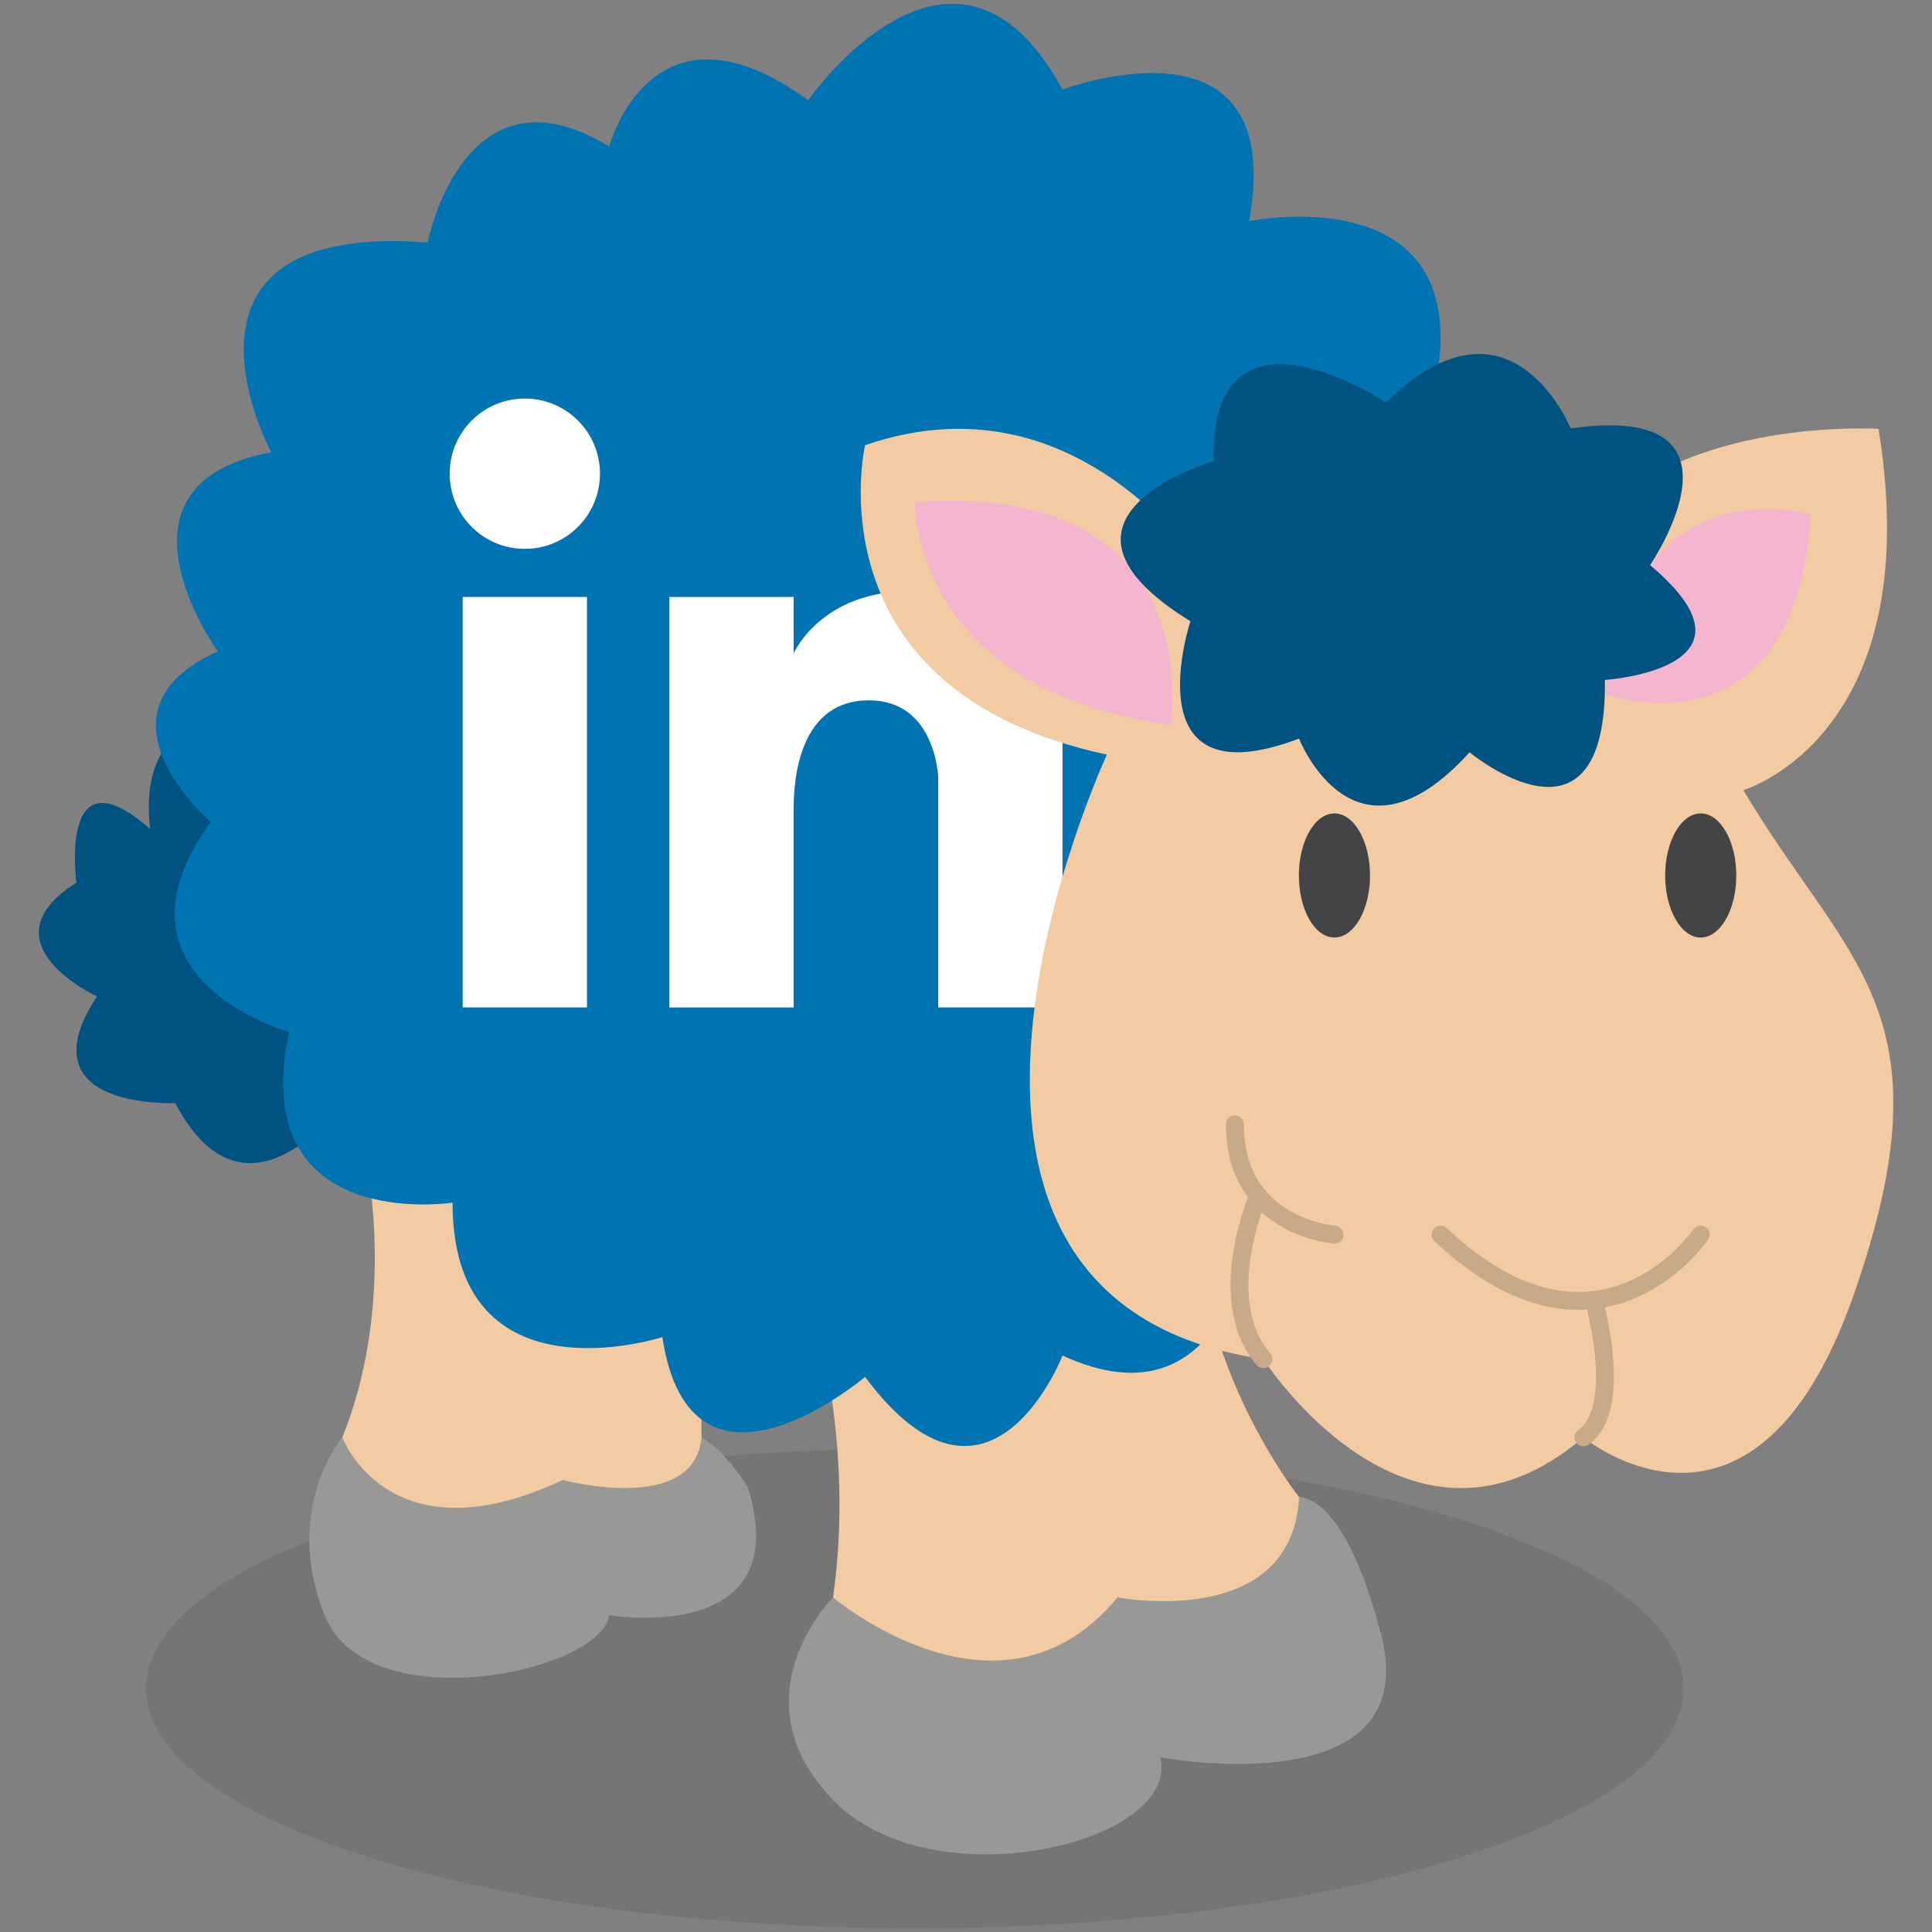
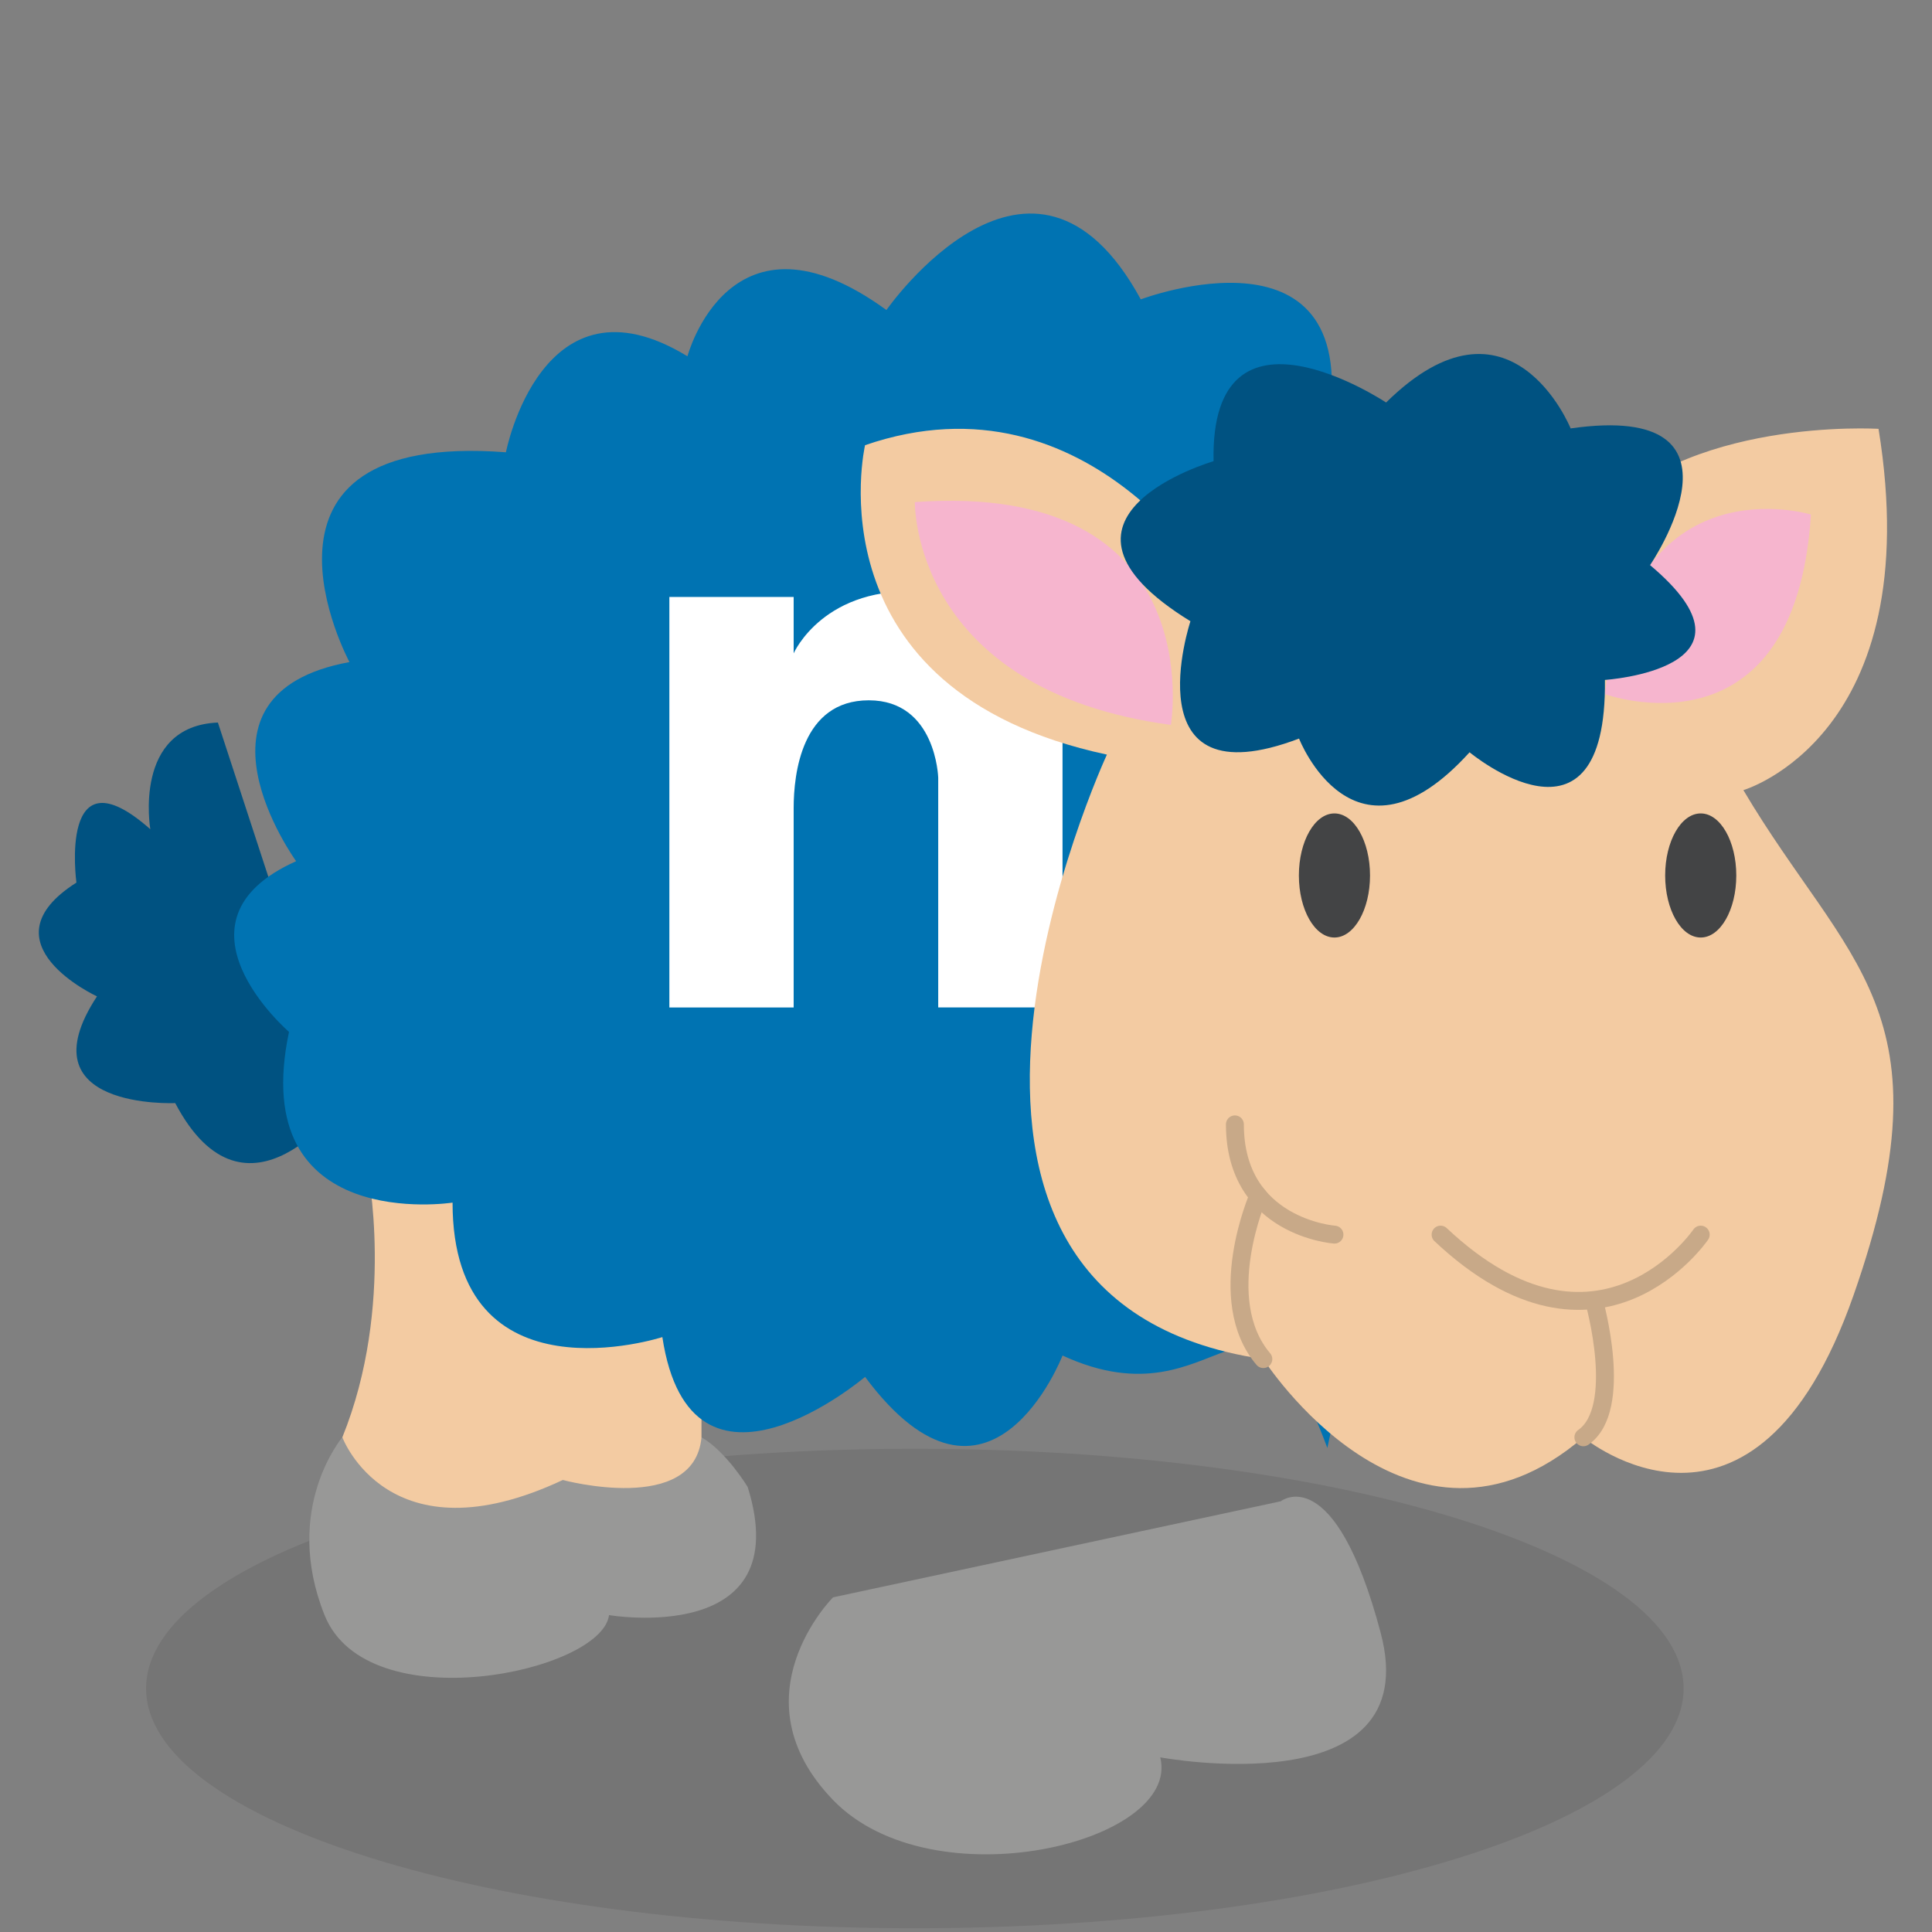
<svg xmlns="http://www.w3.org/2000/svg" enable-background="new 0 0 512 512" height="512px" id="Layer_1" version="1.1" viewBox="0 0 512 512" width="512px" xml:space="preserve">
  <rect x="0" y="0" width="512" height="512" fill="#808080" stroke="none" />
  <g>
    <g opacity="0.12">
      <g>
        <rect fill="none" height="127.055" width="407.443" x="38.722" y="383.945" />
        <path d="M446.165,447.459c0,35.1-91.199,63.541-203.722,63.541c-112.512,0-203.722-28.441-203.722-63.541     c0-35.08,91.21-63.52,203.722-63.52C354.966,383.939,446.165,412.379,446.165,447.459" fill="#231F20" />
      </g>
    </g>
    <path d="M90.725,380.904c0,0-16.017,18.854-4.715,47.117c11.305,28.27,73.505,15.084,75.387,0   c0,0,49.95,8.484,36.757-33.93c0,0-5.657-9.41-12.247-13.188H90.725z" fill="#989897" />
    <path d="M220.767,423.312c0,0-26.379,26.379,0,53.711c26.385,27.33,92.355,11.309,86.708-11.309   c0,0,70.672,13.199,58.425-32.979s-26.511-34.875-26.511-34.875L220.767,423.312z" fill="#989897" />
    <path d="M97.317,309.281c0,0,7.545,36.748-6.59,71.617c0,0,12.244,32.992,58.422,11.314   c0,0,34.866,9.424,36.754-11.314v-26.457C185.903,354.441,132.184,305.512,97.317,309.281" fill="#F3CBA2" />
-     <path d="M218.885,362.053c0,0,6.596,28.275,1.881,61.26c0,0,44.3,37.688,75.399,0c0,0,46.271,8.99,48.103-26.588   c0,0-17.954-22.42-24.554-53.52L218.885,362.053z" fill="#F3CBA2" />
    <path d="M90.725,292.326c0,0-25.453,35.801-44.293,0c0,0-40.521,1.877-20.731-28.277c0,0-30.69-14.138-5.447-30.155   c0,0-4.922-35.815,19.582-14.138c0,0-4.715-27.324,17.908-28.276L90.725,292.326z" fill="#005281" />
-     <path d="M281.582,359.229c0,0-19.346,49.947-52.331,5.66c0,0-46.174,39.203-53.72-10.547   c0,0-55.598,18.072-55.598-35.637c0,0-54.655,8.484-43.344-45.24c0,0-50.893-14.125-20.738-55.593c0,0-33.917-29.209,1.888-45.239   c0,0-32.042-44.283,14.135-52.771c0,0-32.982-61.252,41.462-55.595c0,0,9.529-49.001,48.105-25.439c0,0,11.265-42.412,52.734-12.26   c0,0,38.685-55.594,67.405-2.824c0,0,59.816-22.613,49.441,34.866c0,0,68.793-14.135,46.178,55.598l-46.178,213.919   C331.023,328.127,324.482,379.014,281.582,359.229" fill="#0073B2" />
+     <path d="M281.582,359.229c0,0-19.346,49.947-52.331,5.66c0,0-46.174,39.203-53.72-10.547   c0,0-55.598,18.072-55.598-35.637c0,0-54.655,8.484-43.344-45.24c0,0-33.917-29.209,1.888-45.239   c0,0-32.042-44.283,14.135-52.771c0,0-32.982-61.252,41.462-55.595c0,0,9.529-49.001,48.105-25.439c0,0,11.265-42.412,52.734-12.26   c0,0,38.685-55.594,67.405-2.824c0,0,59.816-22.613,49.441,34.866c0,0,68.793-14.135,46.178,55.598l-46.178,213.919   C331.023,328.127,324.482,379.014,281.582,359.229" fill="#0073B2" />
    <path d="M245.186,156.862c-26.812-2.108-34.857,16.276-34.857,16.276v-14.939H177.39v108.786h32.939v-52.856   c0-9.003,2.108-28.54,19.917-28.54c17.816,0,18.391,20.501,18.391,20.501v60.894h32.942v-72.583   C281.578,176.402,272.001,158.967,245.186,156.862z" fill="#FFFFFF" />
    <path d="M323.484,157.562c0,0-33.918-60.313-94.237-39.582c0,0-15.074,65.028,64.095,81.997   c0,0-66.919,144.181,41.45,160.197c0,0,38.639,60.309,84.816,20.73c0,0,45.231,37.688,71.617-37.699   c26.392-75.387-1.878-87.634-29.209-133.812c0,0,49.001-14.329,35.815-95.744c0,0-51.839-3.205-75.394,25.062L323.484,157.562z" fill="#F3CBA2" />
    <path d="M450.709,327.189   c0,0-26.937,39.525-68.938,0" fill="none" stroke="#C8A988" stroke-linecap="round" stroke-miterlimit="10" stroke-width="4.747" />
    <path d="M353.646,327.189   c0,0-26.385-1.893-26.385-29.217" fill="none" stroke="#C8A988" stroke-linecap="round" stroke-miterlimit="10" stroke-width="4.747" />
    <path d="M422.439,344.754   c0,0,8.104,28.527-2.83,36.145" fill="none" stroke="#C8A988" stroke-linecap="round" stroke-miterlimit="10" stroke-width="4.747" />
    <path d="M333.446,316.938   c0,0-12.037,27.477,1.353,43.236" fill="none" stroke="#C8A988" stroke-linecap="round" stroke-miterlimit="10" stroke-width="4.747" />
    <path d="M441.286,232.01c0,9.082,4.209,16.443,9.423,16.443c5.201,0,9.424-7.361,9.424-16.443   c0-9.082-4.223-16.443-9.424-16.443C445.495,215.566,441.286,222.928,441.286,232.01" fill="#434445" />
    <path d="M344.216,232.01c0,9.082,4.209,16.443,9.423,16.443c5.201,0,9.431-7.361,9.431-16.443   c0-9.082-4.229-16.443-9.431-16.443C348.425,215.566,344.216,222.928,344.216,232.01" fill="#434445" />
    <path d="M310.299,192.11c0,0,10.835-64.706-67.852-59.052C242.447,133.058,241.504,182.824,310.299,192.11" fill="#F6B5CE" />
    <path d="M479.919,136.361c0,0-47.452-14.604-54.597,47.593C425.322,183.954,475.677,202.321,479.919,136.361" fill="#F6B5CE" />
    <path d="M416.234,113.535c0,0-15.918-39.371-48.903-6.865c0,0-46.671-31.094-45.725,15.553   c0,0-51.011,14.789-6.127,42.412c0,0-15.925,48.056,28.782,31.094c0,0,14.565,37.411,45.192,3.631c0,0,36.42,30.292,35.868-19.175   c0,0,44.72-2.909,11.965-30.424C437.287,149.76,467.055,106.265,416.234,113.535" fill="#005281" />
-     <rect fill="#FFFFFF" height="108.786" width="32.942" x="122.613" y="158.199" />
-     <circle cx="139.084" cy="125.536" fill="#FFFFFF" r="19.919" />
  </g>
</svg>